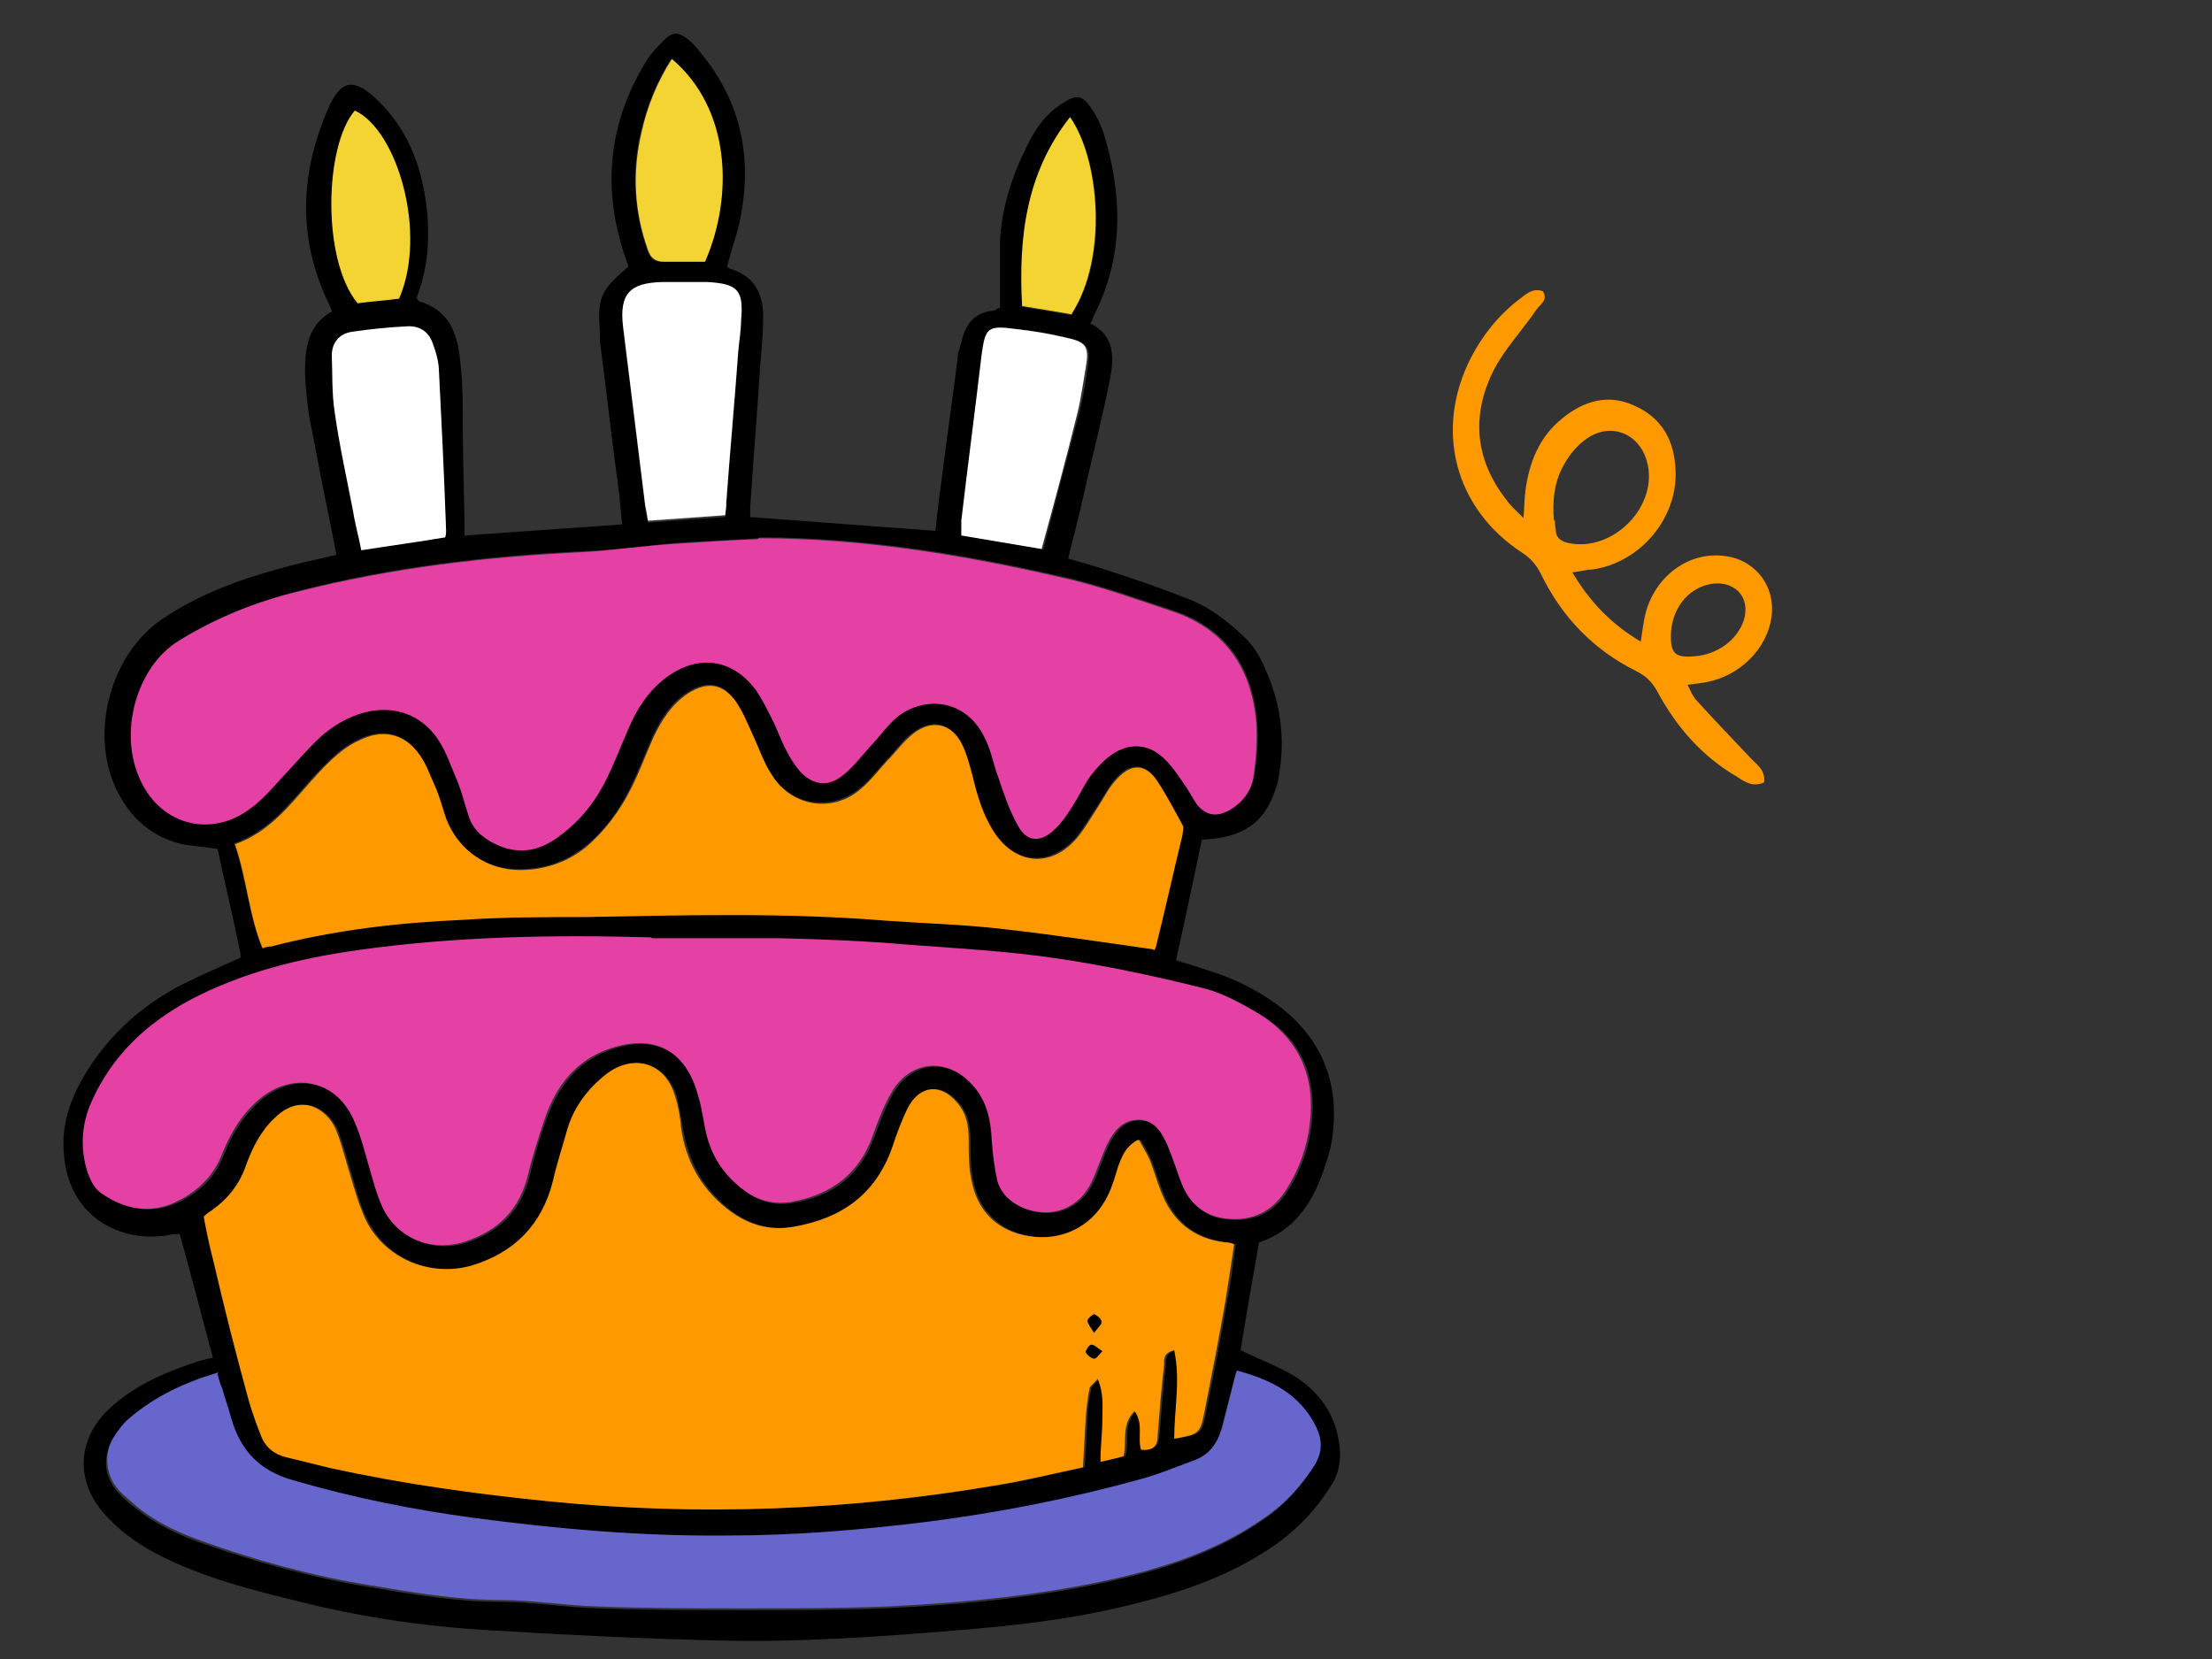
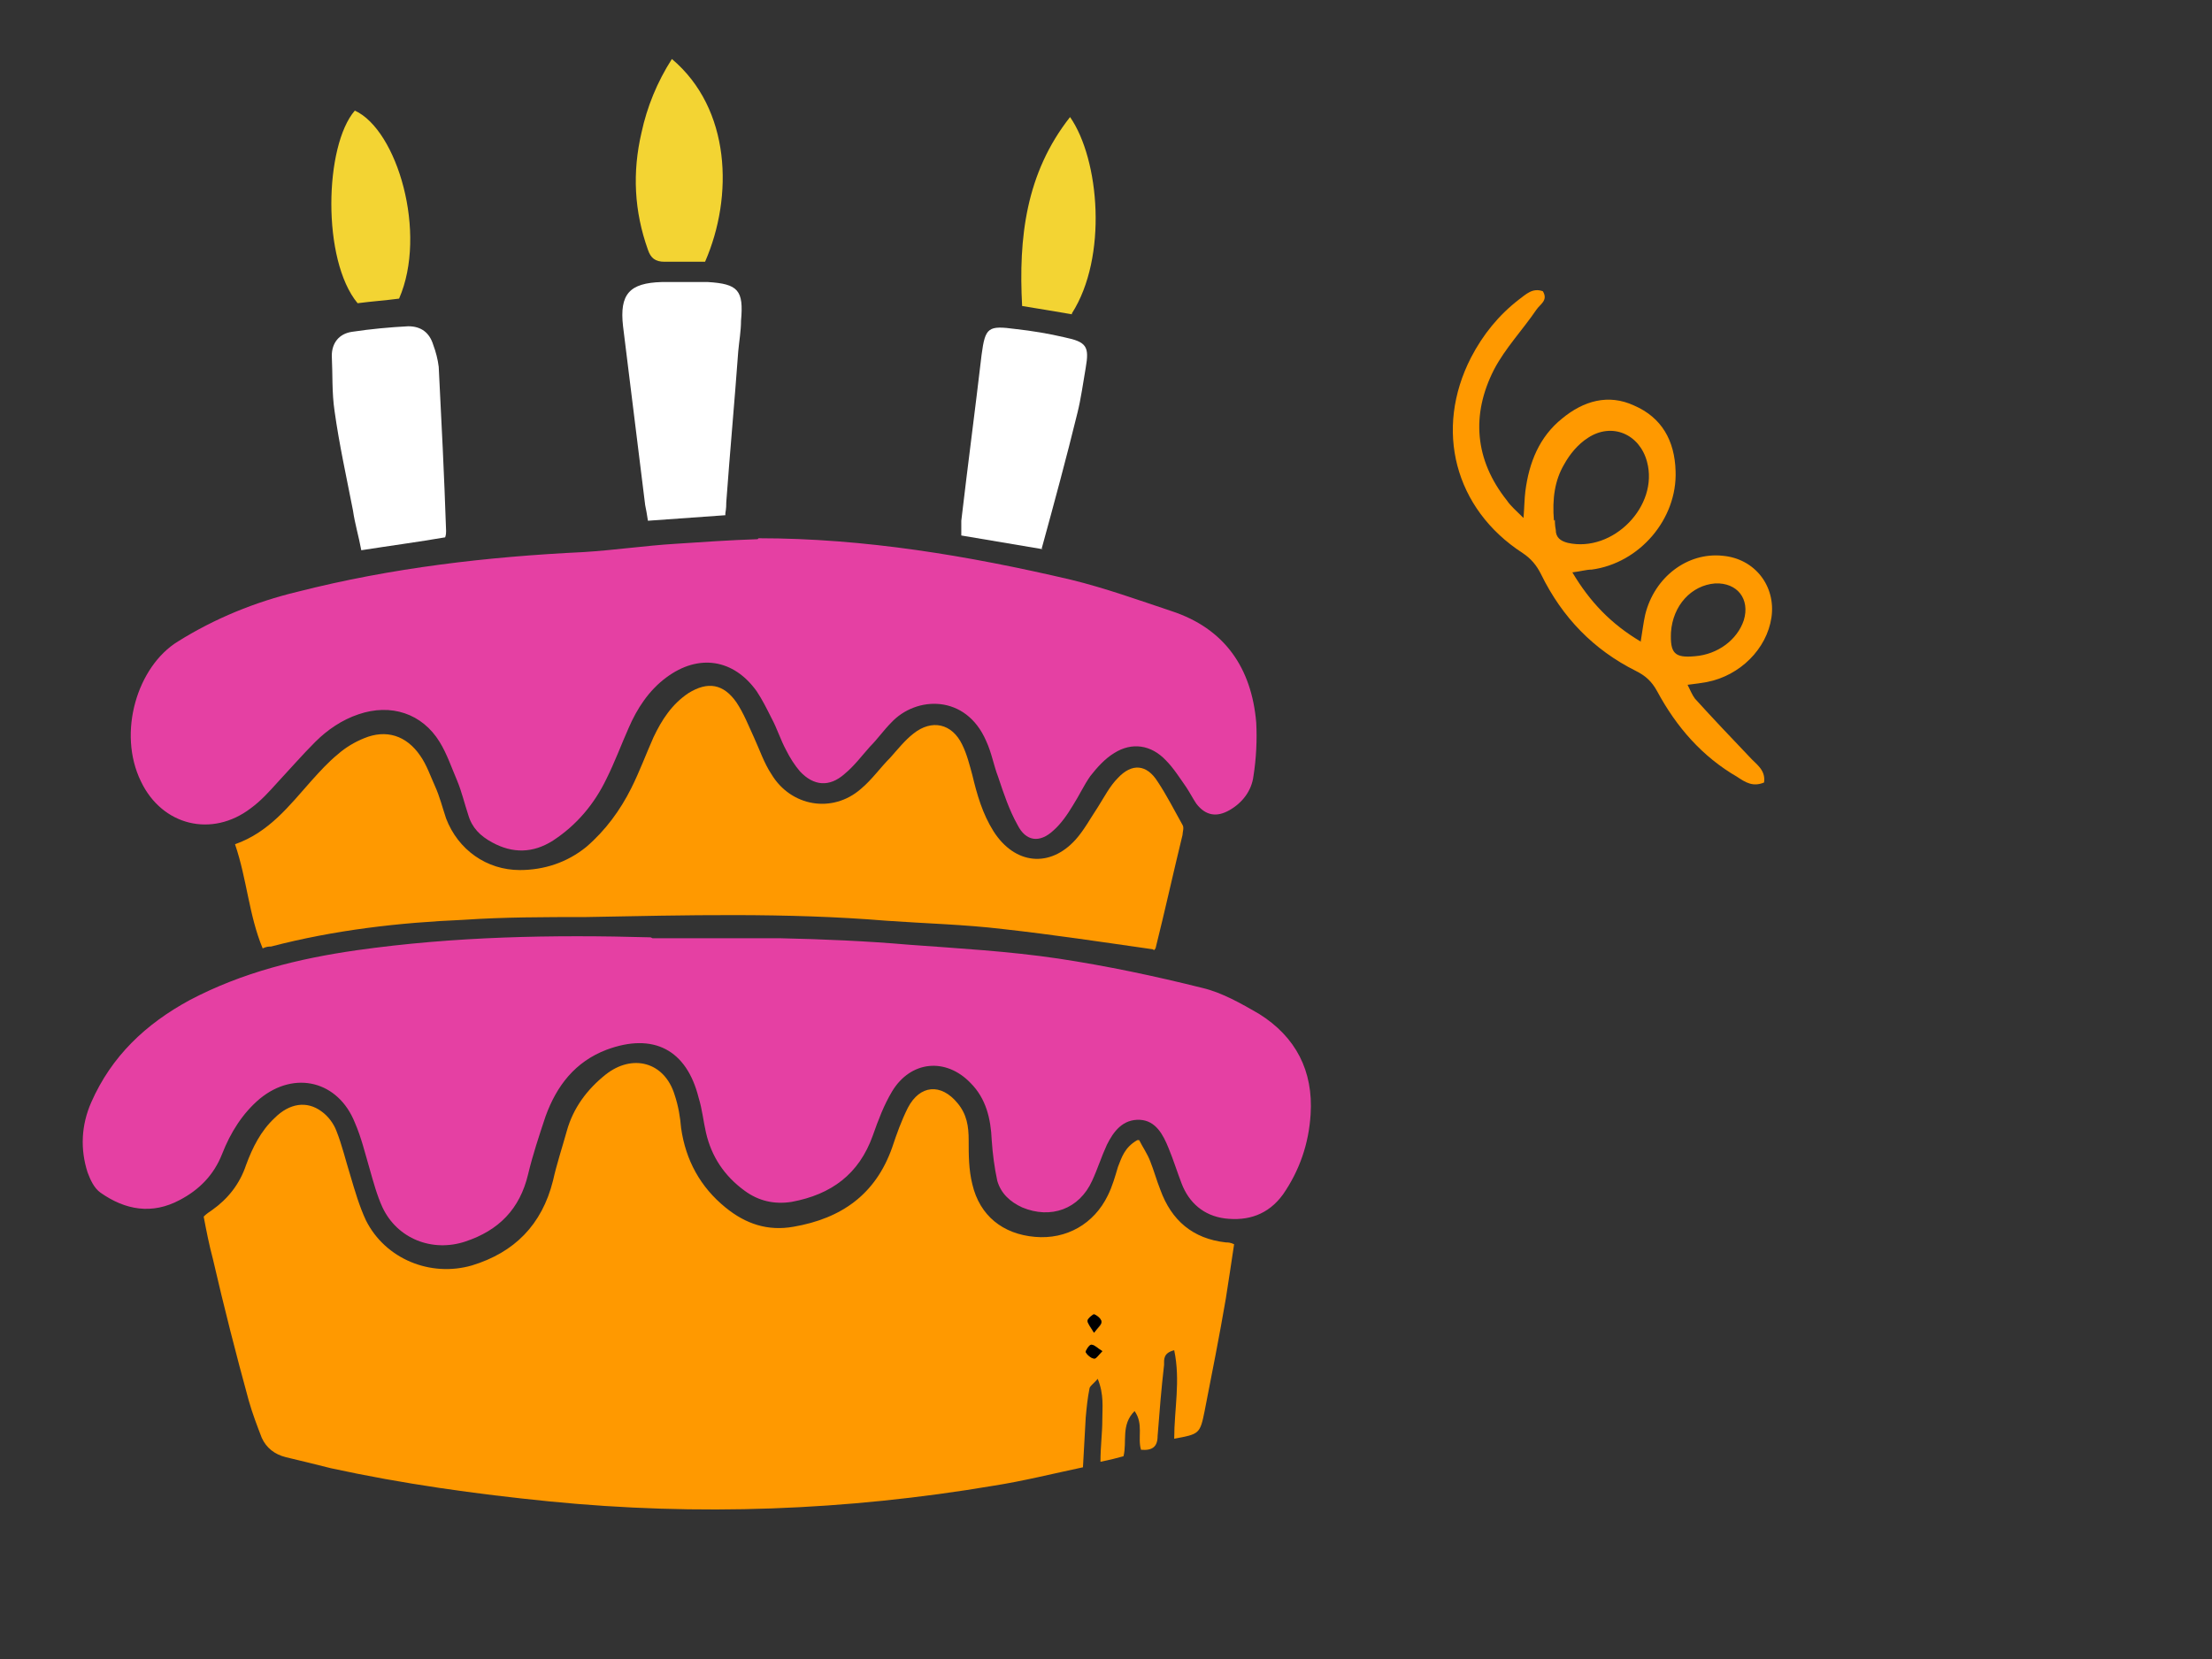
<svg xmlns="http://www.w3.org/2000/svg" id="Capa_1" data-name="Capa 1" version="1.1" viewBox="0 0 240 180">
  <rect x="0" y="0" width="240" height="180" fill="#333333" stroke="none" />
  <defs>
    <style>
      .cls-1 {
        fill: #fff;
      }

      .cls-1, .cls-2, .cls-3, .cls-4, .cls-5, .cls-6, .cls-7, .cls-8, .cls-9, .cls-10, .cls-11, .cls-12, .cls-13, .cls-14 {
        stroke-width: 0px;
      }

      .cls-1, .cls-3, .cls-4, .cls-6, .cls-7, .cls-9, .cls-11 {
        fill-rule: evenodd;
      }

      .cls-2 {
        fill: #1eb7eb;
      }

      .cls-3, .cls-12 {
        fill: #f90;
      }

      .cls-4, .cls-13 {
        fill: #e540a3;
      }

      .cls-5 {
        fill: #ee3f50;
      }

      .cls-6 {
        fill: #282525;
      }

      .cls-7, .cls-14 {
        fill: #66c;
      }

      .cls-8 {
        fill: #8bc762;
      }

      .cls-9, .cls-10 {
        fill: #f3d433;
      }

      .cls-11 {
        fill: #000;
      }
    </style>
  </defs>
  <g>
    <path class="cls-6" d="M-391.9-10.1c-3.5,2.4-5.6,5.9-7.1,10.4.6.4,1.2.8,1.7,1.2,1.6-4,4.1-7.9,7.1-10.1,10.5-7.5,27.2-2.9,30.9,10.2,1.6,5.6.6,12.3-3.8,18.7-3.8,5.6-7.9,9.8-11.7,12.1-7,4.1-13.5,4.1-15.3,4-.4-.6-1-2.5-2-4-.5.8-1,1.6-1.5,2.4,1.1,2,1.8,3.2,1.8,3.2.2.3.6.5.9.5,0,0,8.1,1.4,17.5-4.1,4.2-2.5,8.6-6.3,12.7-12.3,4.9-7.3,5.8-14.8,3.9-21-4.4-14.3-23.4-19-35-10.9Z" />
    <path class="cls-6" d="M-451.2-9.8c-2.9,5.4-3.5,12.1-1.3,19.6,1.7,5.6,5.3,10.3,9.2,13.9,6.5,6,13.8,9.1,13.8,9.1.3.1.7.2,1,0,0,0,.5-.2,1.2-.6-.4-.8-1-.7-1.3-1.6-.2,0-.3.1-.5.2-1.7-.8-8-4.4-13-9.1-3.5-3.3-6-7.7-7.5-12.8-2.1-6.7-1.6-12.6.9-17.4,6-11.5,22.6-15.8,31.8-5.7,2.8,3,4.7,7.2,5.2,12.1.7-.1,1.5-.2,2.3-.2-.3-5.6-2.2-10.1-5.6-13.6-10.4-10.7-29.4-6.3-36.2,6.2Z" />
    <path class="cls-6" d="M-426.6,5c-3.9,4.7-5.9,11.1-5.2,19,.5,5.9,3.1,11.2,6.2,15.5,5.2,7.2,11.6,11.7,11.6,11.7.3.2.7.3,1,.3,0,0,8.2-.7,15.8-8.6,3.4-3.5,6.6-8.4,9-15.3,2.8-8.3,1.7-15.8-1.8-21.3-8-12.6-27.6-12.1-36.7-1.2h0ZM-392.1,7.5c3,5,4.3,11.7,1.7,19.1-2.2,6.4-5.3,10.9-8.4,14.1-5.7,5.8-12.1,7.2-13.9,7.5-1.5-1.1-7.5-5.2-11.5-10.8-2.8-3.9-5.1-9.3-5.6-14.6-.7-6.9,2.1-13,5.5-17.2,8.1-10,25.2-9.7,32.2,1.9Z" />
    <path class="cls-6" d="M-414.4,48.1c0-.4.4-.7.8-.6s.7.4.6.8c-1.8,11.2-.3,18.4,1,24.7,2.2,10.5,3.9,18.4-11.3,37.7-.9,1.2-1.7,2.3-2.4,3.5-5.2,8.5-5,16.5-2.6,23,2.4,6.5,6.9,11.6,10.2,14.1.6.5,1.1.8,1.6,1.1.3.2.4.7.2,1-.2.3-.7.4-1,.2-.5-.3-1.1-.7-1.7-1.2-3.4-2.7-8.2-8-10.7-14.8-2.5-6.9-2.8-15.3,2.7-24.2.7-1.2,1.6-2.4,2.5-3.6,14.7-18.8,13.2-26.4,11-36.5-1.3-6.4-2.9-13.7-1-25.2Z" />
    <path class="cls-6" d="M-416.2,51.8c-2.5,1.1-4.3,2.2-5.2,3,.3,0,.6-.2.9-.4,2-.8,3.3-1.8,4.3-2.6h0ZM-422.6,54c1.2-1.2,4.1-3,8.6-4.5.2,0,.4,0,.6,0,.4.2.5.6.3,1,0,0-1.6,3.1-6.7,5.3-1.2.5-2.1.7-2.6.6-.7-.1-1-.6-.9-1.2,0-.3.3-.7.8-1.2Z" />
    <path class="cls-6" d="M-413.4,49.6c3.8,2.9,5.9,5.6,6.7,7.1.3.5.4,1,.3,1.3,0,.7-.5,1-1.2.9-.5,0-1.3-.5-2.3-1.4-4.2-3.8-4.6-7.2-4.7-7.2,0-.4.2-.8.6-.8.2,0,.4,0,.6.1h0ZM-408.1,57c-.6-1.1-1.9-2.6-4-4.5.6,1.1,1.6,2.4,3.2,3.8.3.3.5.5.8.6Z" />
    <path class="cls-6" d="M-430.2,31.9c0-.4.4-.7.8-.7.4,0,.7.4.7.8-.6,16.5,2.7,27.7,5.5,37.3,5.8,19.7,9.6,32.9-24.4,70.4-.3.3-.7.3-1,0-.3-.3-.3-.7,0-1,33.5-36.9,29.7-49.8,24.1-69-2.8-9.7-6.2-21-5.5-37.7Z" />
    <path class="cls-6" d="M-389.5,37.1c.2-.3.7-.4,1-.2.3.2.4.7.2,1-1.1,1.6-2.2,3.1-3.4,4.6-7.7,10.4-14.7,20-14.2,37.2.4,13.3-7.4,20.5-14.8,27.3-3.8,3.5-7.6,7-9.8,11-.2.4-.6.5-1,.3-.4-.2-.5-.6-.3-1,2.3-4.3,6.1-7.8,10.1-11.4,7.1-6.5,14.7-13.5,14.3-26.2-.6-17.7,6.6-27.5,14.5-38.1,1.1-1.5,2.2-3,3.3-4.6Z" />
    <path class="cls-6" d="M-422.2,110.8c6.1.5,10.4,0,12.5-.7.4-.1.6-.3.8-.4-.5-.2-1.5-.4-3-.5-4.9-.2-8.3.7-10.3,1.5h0ZM-409.3,111.5c-2.5.9-7.9,1.4-15.4.5-.2,0-.4-.1-.5-.3-.2-.3-.2-.8.1-1,0,0,4.3-3.3,13.2-2.9,2.1,0,3.4.4,4,.9.7.5.8,1.1.3,1.7h0c-.3.4-.9.8-1.7,1.1Z" />
-     <path class="cls-6" d="M-424.8,112c-7.4-1.5-12.4-3.8-14.5-5.4-.7-.5-1.1-1.1-1.3-1.5h0c-.2-.8,0-1.3.9-1.6.7-.2,2.1-.1,4.1.5,8.5,2.5,11.6,6.9,11.6,7,.2.3.1.8-.2,1-.2.1-.4.2-.6.1h0ZM-438.4,105.4c1.7,1.4,5.7,3.2,11.6,4.7-1.6-1.4-4.5-3.4-9.2-4.7-1.5-.4-2.5-.6-3-.5.1.2.4.4.7.6Z" />
    <path class="cls-6" d="M-390.4,37.6c3.8,2.9,5.9,5.6,6.7,7.1.3.5.4,1,.3,1.3,0,.7-.5,1-1.2.9-.5,0-1.3-.5-2.3-1.4-4.2-3.7-4.6-7.2-4.7-7.2,0-.4.2-.8.6-.8.2,0,.4,0,.6.1h0ZM-385.2,45c-.6-1.1-1.9-2.6-4-4.5.6,1.1,1.6,2.4,3.2,3.8.3.3.5.5.8.6Z" />
    <path class="cls-6" d="M-389.7,39.3c-3.6,3.1-6.5,4.8-8.1,5.2-.6.2-1.1.2-1.4,0-.7-.2-.9-.7-.7-1.4.2-.5.8-1.2,1.8-2,4.5-3.4,7.9-3.2,7.9-3.2.4,0,.7.4.7.8,0,.2-.1.4-.3.5h0ZM-398,43c1.2-.4,3-1.4,5.2-3-1.2.4-2.7,1.1-4.4,2.4-.3.2-.6.4-.8.6Z" />
    <path class="cls-6" d="M-428.6,32.6c-3.6,3.1-6.5,4.8-8.2,5.2-.6.2-1,.2-1.4,0-.7-.2-.9-.7-.7-1.4.2-.5.8-1.2,1.8-2,4.5-3.4,7.9-3.2,7.9-3.2.4,0,.7.4.7.8,0,.2-.1.4-.3.5h0ZM-436.8,36.3c1.2-.4,3-1.4,5.2-3-1.2.4-2.7,1.1-4.4,2.4-.3.2-.6.4-.8.6Z" />
-     <path class="cls-6" d="M-438.9-18.8c-.3-.3-.3-.7,0-1,.3-.3.7-.3,1,0,12.4,11.9,26.5,11.1,26.6,11.1.4,0,.7.3.8.7,0,.4-.3.7-.7.8,0,0-14.8.9-27.6-11.5Z" />
    <path class="cls-6" d="M-445.1-12.6c-.3-.3-.3-.7,0-1,.3-.3.7-.3,1,0,3.8,3.7,7.8,6.3,11.6,8.1,5.2,2.6,10.1,3.6,13.4,4.1.4,0,.7.4.6.8,0,.4-.4.7-.8.6-3.5-.5-8.5-1.6-13.9-4.2-3.9-1.9-8-4.6-12-8.4Z" />
    <path class="cls-6" d="M-450.5-5.2c-.3-.3-.3-.7,0-1,.3-.3.7-.3,1,0,3.6,3.5,7.3,6,10.9,7.8,4.7,2.4,9.2,3.6,12.6,4.2.4,0,.7.4.6.8,0,.4-.4.7-.8.6-3.5-.6-8.1-1.8-13-4.3-3.7-1.9-7.5-4.5-11.2-8Z" />
    <path class="cls-6" d="M-452.6,4.4c-.3-.3-.3-.7,0-1,.3-.3.7-.3,1,0,3.8,3.6,7.6,6.2,11.3,8,3.7,1.8,7.2,2.9,10.1,3.6.4,0,.6.5.6.9,0,.4-.5.6-.9.6-3-.7-6.6-1.8-10.4-3.7-3.8-1.9-7.8-4.5-11.7-8.3Z" />
    <path class="cls-6" d="M-450,15.1c-.3-.3-.3-.7,0-1,.3-.3.7-.3,1,0,3,2.9,6,5,8.9,6.7,3.6,2,7,3.2,9.9,3.9.4,0,.6.5.5.9,0,.4-.5.6-.9.5-3-.7-6.6-2-10.3-4-3-1.7-6.1-3.9-9.2-6.9Z" />
    <path class="cls-6" d="M-393,4c-.2.4-.6.5-1,.3-.4-.2-.5-.6-.3-1,2-4.3,4.6-7.6,7.2-10.2,4.4-4.5,8.8-6.5,9.7-6.7.4,0,.8.2.9.6,0,.4-.2.8-.6.9-.8.2-4.8,2.1-9,6.3-2.4,2.5-4.9,5.7-6.9,9.8Z" />
    <path class="cls-6" d="M-372.7-12.5c.2-.3.7-.4,1-.2.3.2.4.7.2,1-9.5,15.3-15.5,31.6-15.6,31.6-.1.4-.6.6-.9.4-.4-.1-.6-.6-.4-.9,0,0,6.1-16.5,15.7-31.9Z" />
    <path class="cls-6" d="M-369.1-10.5c-.1-.4.1-.8.5-.9.4-.1.8.1.9.5,1.4,5.2.4,13.2-1.7,20.9-2.5,9.1-6.5,17.8-9.9,21.3-6.2,6.5-10,7.1-10,7.1-.4,0-.8-.2-.8-.6,0-.4.2-.8.6-.8,0,0,3.3-.5,9.2-6.7,3.2-3.3,7.1-11.8,9.5-20.7,2.1-7.5,3-15.2,1.7-20.1Z" />
    <path class="cls-6" d="M-422.9,4.3c-.4-.1-.6-.6-.4-.9.1-.4.6-.6.9-.4,18.1,7.1,26.8-1.2,26.8-1.2.3-.3.8-.3,1,0,.3.3.3.8,0,1,0,0-9.4,8.9-28.3,1.5Z" />
    <path class="cls-6" d="M-428.6,13.6c-.4-.1-.6-.6-.4-.9.1-.4.6-.6.9-.4,25.5,10,37.9-1.7,37.9-1.7.3-.3.8-.3,1,0,.3.3.3.8,0,1,0,0-13.1,12.4-39.4,2Z" />
    <path class="cls-6" d="M-429.3,24.8c-.4-.1-.6-.6-.4-.9.1-.4.6-.6.9-.4,26.7,10.5,39.7-1.8,39.7-1.8.3-.3.8-.3,1,0,.3.3.3.8,0,1,0,0-13.6,12.9-41.2,2.1Z" />
    <path class="cls-6" d="M-426.6,37.7c-.4-.1-.6-.6-.4-.9.1-.4.6-.6.9-.4,21.7,8.5,32.2-1.4,32.2-1.5.3-.3.8-.3,1,0,.3.3.3.8,0,1,0,0-11.2,10.6-33.7,1.7Z" />
  </g>
  <path class="cls-6" d="M-320.4,94.4c1-.2,2-.4,2.9-.6.6,2.6,1.9,9,3.4,16.4,1.1,5.8,2.6,12.1,3.3,17.6.7,5,1.4,9,1,11.6-.3,2-1.3,1.7-2.2-.1-1.1-2.2-2-5.9-3-10.1-.3-1.1-5.6-25.5-8.2-33.9,1-.3,1.9-.6,2.8-.9h0ZM-315.4,93.1c4.1-1.5,7.8-4,10.9-7.7,6.4-7.5,8.7-16.4,7.3-27-3.4-26.5-24.7-36.8-47.7-26.1-20.8,9.7-26,34.5-13.9,53.3,4,6.3,9.7,10.2,16,11.4,3.9.8,8.2.6,12.2,0,1.9-.3,3.8-.7,5.6-1.2,1.2,6,2.4,12.5,3.5,18.8,1.5,7.8,3,15.2,4.6,20.5,1.2,4.1,2.6,7,3.9,8.3,1.2,1.1,2.4,1.4,3.7.8,1-.4,2-1.7,2.3-4,.4-2.8,0-7.4-.7-12.8-.8-5.6-2.1-12-3.4-17.8-1.7-7.5-3.5-14-4.2-16.5h0ZM-328.8,94.4c-.7.1-1.4.3-2.2.4-3.8.6-7.7.7-11.3,0-6.9-1.5-12.9-6.5-16.3-14.6-7.6-17.6-3.1-36.6,15.1-44.9,21-9.7,40-.7,43.1,23.7,1.2,9.6-.7,17.6-6.6,24.4-6.2,7.2-15.4,9.4-23.9,7.2-8-2-16.3-7.4-20.6-16.5-7.1-14.9.5-24.5,13.6-30.6,4.6-2.1,13.3-2.7,19.3.3,4.8,2.4,7.7,7.8,7.7,16,0,8.5-4.5,14.1-10.2,16.7-6.6,3-14.7,2.1-19-2.9-3.7-4.4-3.5-9.4-1.2-13.4,2.4-4.3,7.2-7.4,12-7.4,4.7,0,8.1,2.8,9.1,6.6,1,3.6,0,7.9-3.7,11.3-5.8,5.4-10.8.2-10.9-4.3,0-3,2.9-6.9,6.8-5,1.2.6,1.6,2.9.9,5.5-.2.7.2,1.5,1,1.7.7.2,1.5-.2,1.7-1,1.2-4.6.6-7-1.4-8-7.1-3.4-12.1,1.9-11.6,7.3.6,6.6,7.3,13.3,15.5,5.9,4.7-4.2,5.9-9.8,4.6-14.3-1.4-5-5.8-8.9-12.1-8.9-6,0-11.8,3.8-14.8,9-2.9,5.1-3.2,11.5,1.5,17.2,5.1,6.1,14.9,7.5,22.9,3.8,6.7-3.1,12.2-9.6,12.2-19.8,0-9.9-4.5-15.5-10.2-18.4-7-3.5-15.9-2.7-21.2-.2-15.6,7.3-22.8,16.9-14.7,33.9,4.8,10,13.1,16.4,21.9,18.7,1,.3,2,.5,3,.6Z" />
  <g>
-     <path class="cls-11" d="M26.1,103.5c-.8-3.9-1.7-7.7-2.5-11.4-1.4-.2-2.6-.3-3.8-.5-3.4-.8-5.7-2.9-7.2-6-2.9-6.2-.6-14.7,5.1-18.5,4.3-2.9,9.1-4.5,14.1-5.8,1.5-.4,3.1-.7,4.7-1.1-.5-2.6-1-5.1-1.5-7.5-.5-2.6-1-5.2-1.5-7.8-.2-1.6-.4-3.2-.4-4.8,0-2.5.4-4.9,2.9-6.3-.1-.4-.2-.6-.3-.8-3.4-7-3.2-14.1-.1-21.2,1.4-3.2,2.8-3.4,5.4-.9,3.6,3.5,5,7.9,5.4,12.7.2,3-.1,5.9-1.2,8.7.1.2.2.4.3.4,3.1.9,4.1,3.3,4.4,6.2.2,1.7.3,3.3.3,5,0,4.2.1,8.4.2,12.6,0,.4,0,.9,0,1.6,5.7-.4,11.3-.8,17.1-1.2-.2-2.2-.4-4.2-.7-6.2-.6-4.5-1.1-9.1-1.7-13.6,0-.3,0-.5,0-.8-.3-4.1,0-4.7,3.1-7.4-.2-.4-.3-.9-.5-1.4-2.4-7.4-1.6-14.4,2.5-21,.5-.8,1.2-1.5,1.9-2.2.9-.9,1.6-.8,2.6,0,.5.4.9.9,1.3,1.4,4.3,5.2,5.6,11.1,4.4,17.6-.3,1.8-1,3.6-1.5,5.6,0,0,.2.3.5.3,2.6.9,3.5,2.9,3.4,5.5,0,2.1-.3,4.1-.4,6.2-.3,4.7-.7,9.4-1,14.1,0,.3,0,.6,0,1.1,6.7.5,13.3,1,20.1,1.5.2-2.2.5-4.4.8-6.6.5-4,1.1-8.1,1.6-12.1,0-.6.2-1.1.4-1.7.4-2,1.4-3.3,3.5-3.5.2,0,.3-.2.7-.3,0-2.4,0-4.8,0-7.3.2-3.6,1.3-7,2.9-10.2.9-1.9,2.1-3.6,3.9-4.7,1.5-1,2.2-.9,3.2.7.5.7.9,1.6,1.2,2.4,2.1,6.8,2.3,13.6-1.1,20.1,0,.2-.1.4-.3.7,2.7,1.3,2.6,3.8,2.1,6.2-.9,4.5-2.1,9.1-3.1,13.6-.4,1.8-.9,3.6-1.4,5.7,1.3.4,2.5.7,3.7,1.1,3.1,1,6.1,2,9.1,3.2,2.5.9,4.5,2.5,6.4,4.3.9.9,1.6,2,2.1,3.2,1.8,3.9,2.3,7.9,1.5,12.1,0,.4-.2.8-.3,1.1-1.2,3.7-3.5,5.3-8,5.5-.9,4.3-1.8,8.6-2.8,13.1,1.3.4,2.4.7,3.5,1.1,2.7.8,5.3,2.1,7.6,3.8,4.6,3.5,6.6,8.2,5.9,13.9-.1,1.1-.4,2.3-.8,3.4-1.2,3.8-3.2,7.1-7.2,8.4-.7,4-1.4,8-2,11.7,2.1,1,4.2,1.8,6,2.9,2.9,1.9,4.6,4.6,4.8,8.2,0,1.2-.2,2.3-.8,3.3-1.5,2.5-3.4,4.6-5.8,6.4-5,3.6-10.6,5.5-16.5,6.9-6.1,1.5-12.3,2.2-18.6,2.7-8.5.7-17,1.3-25.5,1.1-8.3-.2-16.5-.6-24.8-1.1-7.1-.4-14-1.4-20.8-3.1-5.3-1.3-10.5-2.6-15.4-5.1-2.3-1.2-4.4-2.7-6.1-4.7-2.9-3.5-2.6-7.7.4-10.8,2.7-2.7,6.1-4.2,9.7-5.4.5-.2,1.1-.3,1.9-.5-1.2-4.4-2.3-8.8-3.6-13.4-.4,0-.8,0-1.2.1-5,.9-11.1-1.8-11.4-9.3-.2-3.6,1.3-6.7,3.2-9.5,2.5-3.6,5.8-6.4,9.7-8.4,2-1,4.1-1.9,6.3-2.9ZM123.6,123.7c-1.4.8-1.8,1.9-2.1,2.9-.4,1-.7,2.1-1.1,3.1-1.4,3.1-4.4,4.8-7.9,4.5-3.4-.3-6-2.3-6.8-5.7-.4-1.5-.4-3.2-.4-4.8,0-1.4-.2-2.8-1.2-4-1.8-2.2-4.1-2-5.4.5-.7,1.4-1.2,2.8-1.7,4.3-1.8,5.1-5.6,7.7-10.7,8.6-2.8.5-5.2-.3-7.4-2.1-2.7-2.2-4.2-5.1-4.8-8.6-.2-1.2-.4-2.4-.7-3.6-1.2-3.5-4.6-4.5-7.5-2.2-2,1.6-3.5,3.6-4.2,6.1-.5,1.8-1.1,3.6-1.5,5.4-1.2,4.8-4.2,7.7-8.8,9.2-4.5,1.4-9.4-.7-11.5-4.9-.8-1.5-1.2-3.3-1.7-4.9-.5-1.6-.9-3.2-1.5-4.8-.3-.8-.9-1.6-1.6-2.1-1.6-1.2-3.4-.8-5.1.7-1.5,1.4-2.4,3.2-3.1,5.1-.7,2-1.9,3.6-3.7,4.9-.3.2-.6.5-.9.7.3,1.6.6,3.1,1,4.6,1.3,5.1,2.6,10.3,3.9,15.4.4,1.4.9,2.7,1.4,4,.4,1.2,1.3,1.8,2.6,2.1,1.6.4,3.2.9,4.9,1.2,7.8,1.7,15.7,2.8,23.7,3.6,16.2,1.6,32.2,1,48.2-1.7,3.2-.5,6.4-1.3,9.7-2,.1-1.9.2-3.6.3-5.4,0-1,.2-2.1.4-3.1,0-.3.5-.6.9-1.1.7,1.7.5,3.1.5,4.5,0,1.4-.1,2.8-.2,4.5,1-.3,1.8-.5,2.5-.6.5-1.7-.3-3.5,1.2-4.9,1,1.4.3,2.9.7,4.2,1.2,0,1.7-.3,1.8-1.5.2-2.6.4-5.1.7-7.7,0-.6-.1-1.3,1.1-1.6.6,3.2,0,6.4,0,9.6,2.8-.5,2.8-.5,3.3-3,.8-4,1.6-8.1,2.3-12.2.4-1.9.6-3.9.9-5.9-.4,0-.7-.1-.9-.2-3.6-.4-5.9-2.4-7.1-5.7-.4-1-.7-2.1-1.1-3.1-.3-.7-.7-1.4-1.2-2.3ZM70.8,101.8c-10.7-.3-21.3-.1-31.9,1.4-6.3.9-12.4,2.4-18.1,5.4-4.8,2.5-8.5,6.1-10.7,11.1-1.1,2.5-1.3,5-.4,7.6.3.8.7,1.8,1.4,2.2,2.7,1.9,5.6,2.3,8.6.8,2.1-1.1,3.7-2.6,4.6-5,.9-2.3,2.2-4.4,4.1-6,3.8-3.1,8.4-2,10.3,2.6.6,1.6,1,3.3,1.6,5,.5,1.4.8,2.9,1.4,4.2,1.6,3.4,5.4,4.9,9,3.7,3.6-1.2,5.9-3.5,6.8-7.3.5-2.1,1.1-4.2,1.9-6.3,1.2-3.3,3.2-5.9,6.6-7.2,5-1.9,8.6,0,10,5.2.3,1.2.5,2.5.8,3.8.6,2.6,2,4.7,4.2,6.3,1.5,1.1,3.2,1.6,5.1,1.2,4.3-.7,7.3-3,8.8-7.2.6-1.6,1.2-3.3,2.1-4.8,2-3.3,5.8-3.7,8.5-.9,1.7,1.7,2.2,3.9,2.3,6.2,0,1.5.2,3,.6,4.4.3,1.4,1.3,2.3,2.7,2.9,3.1,1.3,6.2.1,7.6-2.9.6-1.3,1-2.7,1.6-3.9.7-1.5,1.8-2.9,3.6-2.7,1.8.1,2.5,1.6,3.1,3.1.5,1.2.9,2.5,1.4,3.8.8,2.2,2.4,3.6,4.7,3.8,2.5.3,4.7-.4,6.3-2.6,1.8-2.6,2.8-5.5,3-8.7.3-4.7-1.5-8.5-5.6-10.9-1.9-1.2-4-2.3-6.1-2.8-5.2-1.3-10.4-2.4-15.7-3.2-5.4-.8-10.8-1.1-16.2-1.5-4.6-.3-9.3-.6-13.9-.7-4.6-.1-9.3,0-13.9,0ZM82.3,58.4c-3,.2-5.9.3-8.9.5-3.3.3-6.7.8-10,.9-10.5.5-20.8,1.7-31,4.3-4.6,1.2-9,2.9-13,5.4-4.3,2.7-6.6,9.9-4,15.2,2.4,4.7,7.7,6,11.9,2.9,1.1-.8,2-1.8,2.9-2.8,1.4-1.4,2.7-3,4.1-4.4,1.3-1.3,2.9-2.4,4.7-3,3.4-1.2,6.9,0,8.8,3,.8,1.3,1.3,2.8,1.9,4.2.5,1.2.8,2.5,1.2,3.7.4,1.4,1.3,2.3,2.6,3,2.2,1.2,4.5,1.2,6.6-.2,2.6-1.7,4.4-3.9,5.8-6.7.9-1.8,1.6-3.7,2.4-5.5.9-2.2,2.2-4.1,4.1-5.5,3.5-2.6,7.3-2,9.8,1.5.6.9,1.1,1.9,1.6,2.9.6,1.2,1,2.4,1.6,3.5.4.8.9,1.6,1.5,2.3,1.5,1.6,3.2,1.7,4.8.3,1-.9,1.9-2,2.8-3,.8-.9,1.5-1.8,2.3-2.6,2.7-2.8,8.1-3.1,10.3,2,.5,1.2.8,2.6,1.3,3.9.6,1.7,1.3,3.5,2.1,5.2,1,1.8,2.4,2,3.9.6.8-.8,1.5-1.8,2.1-2.7.7-1,1.1-2.2,1.9-3.2.7-.9,1.6-1.9,2.6-2.5,2-1.2,4-.9,5.6.8.8.9,1.5,1.9,2.2,2.9.4.6.7,1.3,1.1,1.8,1,1.3,2.1,1.5,3.6.7,1.4-.8,2.4-2.1,2.6-3.7.3-1.9.5-3.9.3-5.8-.5-6-3.4-10.2-9.2-12.1-3.6-1.2-7.2-2.5-10.9-3.4-11.1-2.6-22.4-4.5-33.9-4.5ZM125.1,103c0,0,.2-.1.2-.3,1-4.1,1.9-8.2,2.9-12.2,0-.4.2-.8,0-1.1-.8-1.6-1.7-3.2-2.7-4.7-1.2-1.9-2.8-2-4.3-.4-.9.9-1.4,2.1-2.2,3.2-.8,1.2-1.5,2.5-2.4,3.5-2.9,3.1-6.6,2.7-8.9-.9-1.2-1.9-1.8-4-2.3-6.1-.3-1.1-.6-2.3-1.1-3.3-1.1-2.3-3.2-2.8-5.3-1.2-1,.7-1.7,1.8-2.5,2.6-1,1.1-2,2.4-3.2,3.4-3.1,2.6-7.6,1.9-9.7-1.6-.8-1.3-1.3-2.7-1.9-4-.6-1.3-1.1-2.6-1.9-3.8-1.4-2.1-3.1-2.3-5.2-1-1.8,1.1-2.9,2.9-3.8,4.8-.8,1.8-1.5,3.7-2.4,5.5-1.2,2.5-2.8,4.7-4.9,6.4-2.1,1.7-4.5,2.5-7.2,2.5-3.7,0-6.7-2.1-8-5.6-.4-1.1-.7-2.3-1.2-3.5-.5-1.1-.9-2.3-1.6-3.3-1.4-2.2-3.6-2.9-6.1-1.9-1,.4-2,1-2.8,1.7-1,.9-2,1.9-2.9,2.9-2.4,2.7-4.6,5.6-8.3,6.9,1.3,3.8,1.6,7.7,3,11.3.4,0,.7-.1.9-.2,6.8-1.8,13.8-2.6,20.9-2.9,4.4-.2,8.8-.2,13.2-.3,10.9-.2,21.8-.5,32.7.4,4.2.3,8.4.5,12.6.9,5.4.6,10.7,1.5,16.3,2.2ZM23.6,149.1c-3.7,1.1-7,2.6-9.7,5-.7.6-1.2,1.3-1.7,2.1-1.1,1.9-.9,4.1.6,5.7.6.7,1.3,1.3,2,1.8,2.1,1.7,4.5,2.8,7,3.7,6,2.1,12.1,3.8,18.3,4.8,4.7.8,9.4,1.6,14.2,1.6,3.5,0,7,.6,10.4.7,5.4.2,10.7.2,16.1.2,5.1,0,10.2,0,15.3-.2,8.5-.4,16.9-1.2,25.1-3.1,5.7-1.3,11.2-3.2,16-6.6,2.2-1.5,3.8-3.4,5.3-5.6.9-1.4.9-2.7.2-4.2-1.8-3.5-4.9-5.1-8.6-6.1-.2.6-.3,1-.4,1.5-.4,1.6-.8,3.1-1.2,4.7-.5,1.7-1.5,3-3.2,3.6-1.9.6-3.7,1.5-5.7,2-7.5,2-15.2,3.6-23,4.6-7.2.9-14.5,1.4-21.8,1.5-9.2.1-18.3-.7-27.4-1.9-6.7-.9-13.2-2.2-19.7-4.1-3.6-1.1-5.7-3.2-6.7-6.7-.3-1.1-.6-2.2-1-3.3-.1-.4-.3-.8-.5-1.5ZM78.7,55.9c0-.6.1-.9.1-1.2.4-5.5.9-10.9,1.3-16.4,0-1.1.2-2.2.3-3.3.3-3.3-.3-4-3.6-4.2-1.7,0-3.3,0-5,0-3.5,0-4.6,1.2-4.2,4.8.8,6.5,1.6,12.9,2.4,19.4,0,.5.2,1,.3,1.7,2.8-.2,5.6-.4,8.4-.6ZM39.2,59.7c3.2-.5,6.2-1,9.1-1.4,0-.3.1-.5.1-.7-.3-5.9-.5-11.8-.8-17.8,0-.8-.3-1.6-.6-2.4-.4-1.3-1.4-2.1-2.7-2-2,.1-4.1.3-6.1.6-1.4.2-2.2,1.1-2.2,2.6,0,2,0,4,.3,6,.5,3.6,1.3,7.2,2,10.8.3,1.4.6,2.8.9,4.3ZM113.2,59.6c1.3-5.1,2.6-10,3.9-14.8.4-1.6.7-3.3.9-4.9.4-2.3,0-2.8-2.3-3.3-1.8-.4-3.5-.7-5.3-.9-3-.4-3.3-.2-3.7,2.8-.8,6-1.5,12-2.2,18,0,.5,0,1,0,1.6,3,.5,5.9,1,8.9,1.5ZM76.4,28.4c3.1-7.1,2.8-16.6-3.6-22-1.6,2.5-2.6,5.1-3.3,8-1,4.3-.7,8.6.7,12.7.3.9.8,1.4,1.8,1.3,1.4,0,2.8,0,4.3,0ZM43.3,32.4c3-7.1-.3-18.3-4.8-20.4-3.2,3.8-3.6,16.2.3,20.9,1.5-.2,3-.3,4.5-.5ZM116.3,34.1c4-6.1,3.1-16.8-.2-21.3-4.8,6.1-5.6,13.1-5.2,20.5,1.9.3,3.6.6,5.4.9Z" />
    <path class="cls-3" d="M123.6,123.7c.4.8.9,1.5,1.2,2.3.4,1,.7,2.1,1.1,3.1,1.2,3.3,3.5,5.3,7.1,5.7.2,0,.5,0,.9.2-.3,2-.6,4-.9,5.9-.7,4.1-1.5,8.1-2.3,12.2-.5,2.5-.6,2.5-3.3,3,0-3.2.7-6.3,0-9.6-1.2.3-1.1,1-1.1,1.6-.3,2.6-.5,5.1-.7,7.7,0,1.2-.6,1.6-1.8,1.5-.4-1.3.3-2.8-.7-4.2-1.5,1.5-.8,3.3-1.2,4.9-.7.2-1.5.4-2.5.6,0-1.7.2-3.1.2-4.5,0-1.4.2-2.8-.5-4.5-.4.5-.9.8-.9,1.1-.2,1-.3,2-.4,3.1-.1,1.7-.2,3.5-.3,5.4-3.3.7-6.5,1.5-9.7,2-16,2.7-32.1,3.3-48.2,1.7-8-.8-15.9-1.9-23.7-3.6-1.6-.4-3.2-.8-4.9-1.2-1.2-.3-2.1-1-2.6-2.1-.5-1.3-1-2.6-1.4-4-1.4-5.1-2.7-10.2-3.9-15.4-.4-1.5-.7-3-1-4.6.3-.3.6-.5.9-.7,1.7-1.2,3-2.8,3.7-4.9.7-1.9,1.6-3.7,3.1-5.1,1.6-1.6,3.5-1.9,5.1-.7.7.5,1.3,1.3,1.6,2.1.6,1.5,1,3.2,1.5,4.8.5,1.7,1,3.4,1.7,4.9,2.1,4.2,7,6.2,11.5,4.9,4.6-1.4,7.6-4.4,8.8-9.2.4-1.8,1-3.6,1.5-5.4.7-2.5,2.2-4.5,4.2-6.1,2.9-2.3,6.4-1.4,7.5,2.2.4,1.2.6,2.4.7,3.6.5,3.5,2.1,6.4,4.8,8.6,2.2,1.8,4.6,2.6,7.4,2.1,5.2-.9,8.9-3.5,10.7-8.6.5-1.5,1-2.9,1.7-4.3,1.3-2.5,3.6-2.7,5.4-.5,1,1.2,1.2,2.5,1.2,4,0,1.6,0,3.2.4,4.8.8,3.4,3.3,5.4,6.8,5.7,3.4.3,6.4-1.4,7.9-4.5.5-1,.8-2.1,1.1-3.1.4-1,.7-2.1,2.1-2.9ZM118.7,144.6c.4-.5.9-.9.8-1.2,0-.3-.5-.7-.8-.8-.1,0-.7.4-.7.7,0,.3.3.7.7,1.3ZM119.6,146.6c-.5-.3-.8-.7-1.2-.7-.2,0-.6.6-.6.8.1.3.5.6.9.7.2,0,.5-.4.9-.8Z" />
    <path class="cls-4" d="M70.8,101.8c4.6,0,9.3,0,13.9,0,4.6.1,9.3.3,13.9.7,5.4.4,10.8.7,16.2,1.5,5.3.8,10.5,1.9,15.7,3.2,2.1.5,4.2,1.7,6.1,2.8,4,2.5,5.9,6.2,5.6,10.9-.2,3.2-1.2,6.1-3,8.7-1.6,2.2-3.8,2.9-6.3,2.6-2.3-.3-3.9-1.7-4.7-3.8-.5-1.3-.9-2.6-1.4-3.8-.6-1.5-1.4-3-3.1-3.1-1.9-.1-2.9,1.3-3.6,2.7-.6,1.3-1,2.6-1.6,3.9-1.4,3.1-4.5,4.2-7.6,2.9-1.3-.6-2.3-1.5-2.7-2.9-.3-1.4-.5-2.9-.6-4.4-.1-2.3-.6-4.5-2.3-6.2-2.7-2.8-6.5-2.4-8.5.9-.9,1.5-1.5,3.1-2.1,4.8-1.5,4.2-4.5,6.4-8.8,7.2-1.9.3-3.6-.1-5.1-1.2-2.2-1.6-3.6-3.7-4.2-6.3-.3-1.3-.4-2.5-.8-3.8-1.3-5.2-4.9-7.1-10-5.2-3.4,1.3-5.4,3.9-6.6,7.2-.7,2.1-1.4,4.2-1.9,6.3-.9,3.8-3.2,6.1-6.8,7.3-3.6,1.2-7.4-.3-9-3.7-.6-1.3-1-2.8-1.4-4.2-.5-1.7-.9-3.4-1.6-5-1.8-4.5-6.5-5.7-10.3-2.6-1.9,1.6-3.2,3.7-4.1,6-.9,2.3-2.5,3.9-4.6,5-3,1.6-5.9,1.1-8.6-.8-.7-.5-1.1-1.4-1.4-2.2-.8-2.5-.7-5.1.4-7.6,2.2-5,5.9-8.5,10.7-11.1,5.7-3,11.8-4.5,18.1-5.4,10.6-1.5,21.2-1.7,31.9-1.4Z" />
    <path class="cls-4" d="M82.3,58.4c11.5,0,22.8,1.9,33.9,4.5,3.7.9,7.3,2.2,10.9,3.4,5.8,1.9,8.7,6.2,9.2,12.1.1,1.9,0,3.9-.3,5.8-.2,1.6-1.2,2.9-2.6,3.7-1.4.8-2.6.6-3.6-.7-.4-.6-.7-1.2-1.1-1.8-.7-1-1.4-2.1-2.2-2.9-1.6-1.7-3.7-2-5.6-.8-1,.6-1.9,1.6-2.6,2.5-.7,1-1.2,2.1-1.9,3.2-.6,1-1.3,2-2.1,2.7-1.5,1.4-3,1.2-3.9-.6-.9-1.6-1.5-3.4-2.1-5.2-.5-1.3-.7-2.6-1.3-3.9-2.2-5.1-7.6-4.9-10.3-2-.8.8-1.5,1.8-2.3,2.6-.9,1-1.7,2.1-2.8,3-1.6,1.4-3.3,1.3-4.8-.3-.6-.7-1.1-1.5-1.5-2.3-.6-1.1-1-2.4-1.6-3.5-.5-1-1-2-1.6-2.9-2.5-3.5-6.3-4.1-9.8-1.5-1.9,1.4-3.2,3.4-4.1,5.5-.8,1.8-1.5,3.7-2.4,5.5-1.3,2.7-3.2,5-5.8,6.7-2.2,1.4-4.4,1.4-6.6.2-1.3-.7-2.2-1.6-2.6-3-.4-1.2-.7-2.5-1.2-3.7-.6-1.4-1.1-2.9-1.9-4.2-1.9-3.1-5.3-4.2-8.8-3-1.8.6-3.4,1.7-4.7,3-1.4,1.4-2.7,2.9-4.1,4.4-.9,1-1.8,2-2.9,2.8-4.2,3.2-9.6,1.9-11.9-2.9-2.6-5.3-.4-12.5,4-15.2,4-2.5,8.4-4.3,13-5.4,10.2-2.6,20.6-3.8,31-4.3,3.3-.2,6.7-.7,10-.9,3-.2,5.9-.4,8.9-.5Z" />
    <path class="cls-3" d="M125.1,103c-5.6-.8-10.9-1.6-16.3-2.2-4.2-.5-8.4-.6-12.6-.9-10.9-.9-21.8-.6-32.7-.4-4.4,0-8.8,0-13.2.3-7,.3-14,1.1-20.9,2.9-.2,0-.5,0-.9.2-1.5-3.6-1.7-7.5-3-11.3,3.7-1.3,5.9-4.2,8.3-6.9.9-1,1.8-2,2.9-2.9.8-.7,1.8-1.3,2.8-1.7,2.4-1,4.6-.3,6.1,1.9.7,1,1.1,2.2,1.6,3.3.5,1.1.8,2.3,1.2,3.5,1.3,3.4,4.4,5.6,8,5.6,2.6,0,5.1-.8,7.2-2.5,2.1-1.8,3.7-4,4.9-6.4.9-1.8,1.6-3.7,2.4-5.5.9-1.9,2-3.6,3.8-4.8,2.1-1.3,3.8-1,5.2,1,.8,1.2,1.3,2.5,1.9,3.8.6,1.3,1.1,2.8,1.9,4,2.1,3.5,6.6,4.3,9.7,1.6,1.2-1,2.1-2.3,3.2-3.4.8-.9,1.6-1.9,2.5-2.6,2-1.6,4.2-1.1,5.3,1.2.5,1,.8,2.2,1.1,3.3.5,2.1,1.1,4.2,2.3,6.1,2.3,3.6,6.1,4,8.9.9.9-1,1.6-2.3,2.4-3.5.7-1.1,1.3-2.3,2.2-3.2,1.5-1.6,3.1-1.5,4.3.4,1,1.5,1.8,3.1,2.7,4.7.2.3,0,.8,0,1.1-1,4.1-1.9,8.2-2.9,12.2,0,.1-.1.2-.2.3Z" />
-     <path class="cls-7" d="M23.6,149.1c.2.7.3,1.1.5,1.5.3,1.1.7,2.2,1,3.3,1,3.5,3.1,5.7,6.7,6.7,6.5,1.9,13,3.2,19.7,4.1,9.1,1.2,18.2,2,27.4,1.9,7.3,0,14.6-.6,21.8-1.5,7.8-1,15.4-2.5,23-4.6,1.9-.5,3.8-1.3,5.7-2,1.8-.6,2.7-1.9,3.2-3.6.4-1.6.8-3.1,1.2-4.7.1-.4.2-.8.4-1.5,3.7,1,6.8,2.5,8.6,6.1.7,1.5.7,2.8-.2,4.2-1.4,2.2-3.1,4.1-5.3,5.6-4.8,3.4-10.3,5.3-16,6.6-8.3,1.9-16.7,2.7-25.1,3.1-5.1.2-10.2.2-15.3.2-5.4,0-10.7,0-16.1-.2-3.5-.1-7-.7-10.4-.7-4.8,0-9.5-.8-14.2-1.6-6.3-1-12.4-2.7-18.3-4.8-2.5-.9-4.9-2-7-3.7-.7-.6-1.4-1.2-2-1.8-1.4-1.6-1.7-3.9-.6-5.7.5-.8,1-1.5,1.7-2.1,2.8-2.4,6-3.9,9.7-5Z" />
    <path class="cls-1" d="M78.7,55.9c-2.9.2-5.6.4-8.4.6-.1-.7-.2-1.2-.3-1.7-.8-6.5-1.6-12.9-2.4-19.4-.4-3.5.7-4.7,4.2-4.8,1.7,0,3.4,0,5,0,3.3.2,3.9.9,3.6,4.2,0,1.1-.2,2.2-.3,3.3-.4,5.5-.9,10.9-1.3,16.4,0,.3,0,.6-.1,1.2Z" />
    <path class="cls-1" d="M39.2,59.7c-.3-1.6-.7-2.9-.9-4.3-.7-3.6-1.5-7.2-2-10.8-.3-2-.2-4-.3-6,0-1.4.8-2.4,2.2-2.6,2-.3,4.1-.5,6.1-.6,1.4,0,2.3.7,2.7,2,.3.8.5,1.6.6,2.4.3,5.9.6,11.8.8,17.8,0,.2,0,.4-.1.7-2.9.5-5.9.9-9.1,1.4Z" />
    <path class="cls-1" d="M113.2,59.6c-3-.5-5.9-1-8.9-1.5,0-.6,0-1.1,0-1.6.7-6,1.5-12,2.2-18,.4-3,.7-3.2,3.7-2.8,1.8.2,3.6.5,5.3.9,2.4.5,2.7,1,2.3,3.3-.3,1.7-.5,3.3-.9,4.9-1.2,4.9-2.5,9.7-3.9,14.8Z" />
    <path class="cls-9" d="M76.4,28.4c-1.5,0-2.9,0-4.3,0-1,0-1.5-.4-1.8-1.3-1.5-4.2-1.7-8.4-.7-12.7.6-2.8,1.7-5.5,3.3-8,6.4,5.4,6.7,14.9,3.6,22Z" />
    <path class="cls-9" d="M43.3,32.4c-1.5.2-3,.3-4.5.5-3.9-4.7-3.6-17.1-.3-20.9,4.6,2.1,7.9,13.3,4.8,20.4Z" />
    <path class="cls-9" d="M116.3,34.1c-1.8-.3-3.5-.6-5.4-.9-.4-7.4.4-14.4,5.2-20.5,3.2,4.6,4.1,15.2.2,21.3Z" />
    <path class="cls-11" d="M118.7,144.6c-.3-.6-.7-1-.7-1.3,0-.2.6-.7.7-.7.3.1.8.5.8.8,0,.3-.4.6-.8,1.2Z" />
    <path class="cls-11" d="M119.6,146.6c-.4.4-.7.9-.9.8-.3,0-.7-.4-.9-.7,0-.2.4-.8.6-.8.3,0,.7.4,1.2.7Z" />
  </g>
  <path class="cls-3" d="M178,69.7c.2-1.2.3-2.1.5-3,1-4.1,4.6-6.8,8.4-6.4,3.5.3,5.8,3.3,5.3,6.7-.5,3.4-3.4,6.3-7,7-.6.1-1.2.2-2.1.3.3.6.5,1.1.8,1.5,1.9,2.1,3.9,4.2,5.9,6.3.7.8,1.8,1.4,1.6,2.8-1.2.5-2,0-2.9-.6-3.8-2.2-6.6-5.4-8.7-9.3-.6-1.1-1.3-1.7-2.3-2.2-4.6-2.3-8-5.8-10.3-10.5-.5-1-1.1-1.7-2-2.3-7.4-4.8-9.6-13.4-5.6-21.2,1.3-2.5,3-4.6,5.2-6.3.8-.6,1.5-1.3,2.6-.9.6,1-.3,1.4-.7,2-1.5,2.2-3.4,4.2-4.6,6.5-2.5,4.9-2.1,9.8,1.4,14.2.4.6,1,1.1,1.8,1.9.1-1.3.1-2.1.2-2.9.4-3.1,1.5-5.9,4-7.9,2.3-1.9,5-2.7,7.8-1.4,3,1.3,4.4,3.8,4.5,7.1.2,5.2-3.9,10-9.1,10.7-.6,0-1.2.2-2.1.3,1.9,3.2,4.2,5.6,7.4,7.5ZM168.7,56.4c0,.1,0,.6.1,1.1,0,.8.5,1.2,1.3,1.4,4.9,1.1,9.9-4,8.6-8.8-.8-3-3.8-4.3-6.4-2.6-1.1.7-2,1.8-2.6,2.9-1,1.7-1.3,3.7-1.1,6.1ZM183.9,71.2c2.5-.2,4.6-1.8,5.3-3.9.7-2.3-.7-4.1-3.1-4-2.6.2-4.6,2.4-4.8,5.3-.1,2.3.4,2.8,2.6,2.6Z" />
  <circle class="cls-10" cx="-116.8" cy="15.6" r="18.9" />
  <circle class="cls-12" cx="-116.8" cy="59.7" r="18.9" />
  <circle class="cls-5" cx="-116.8" cy="103.8" r="18.9" />
  <circle class="cls-2" cx="-67.8" cy="15.6" r="18.9" />
  <circle class="cls-14" cx="-67.8" cy="59.7" r="18.9" />
  <circle class="cls-8" cx="-67.8" cy="103.8" r="18.9" />
  <circle class="cls-13" cx="-67.8" cy="147.9" r="18.9" />
</svg>